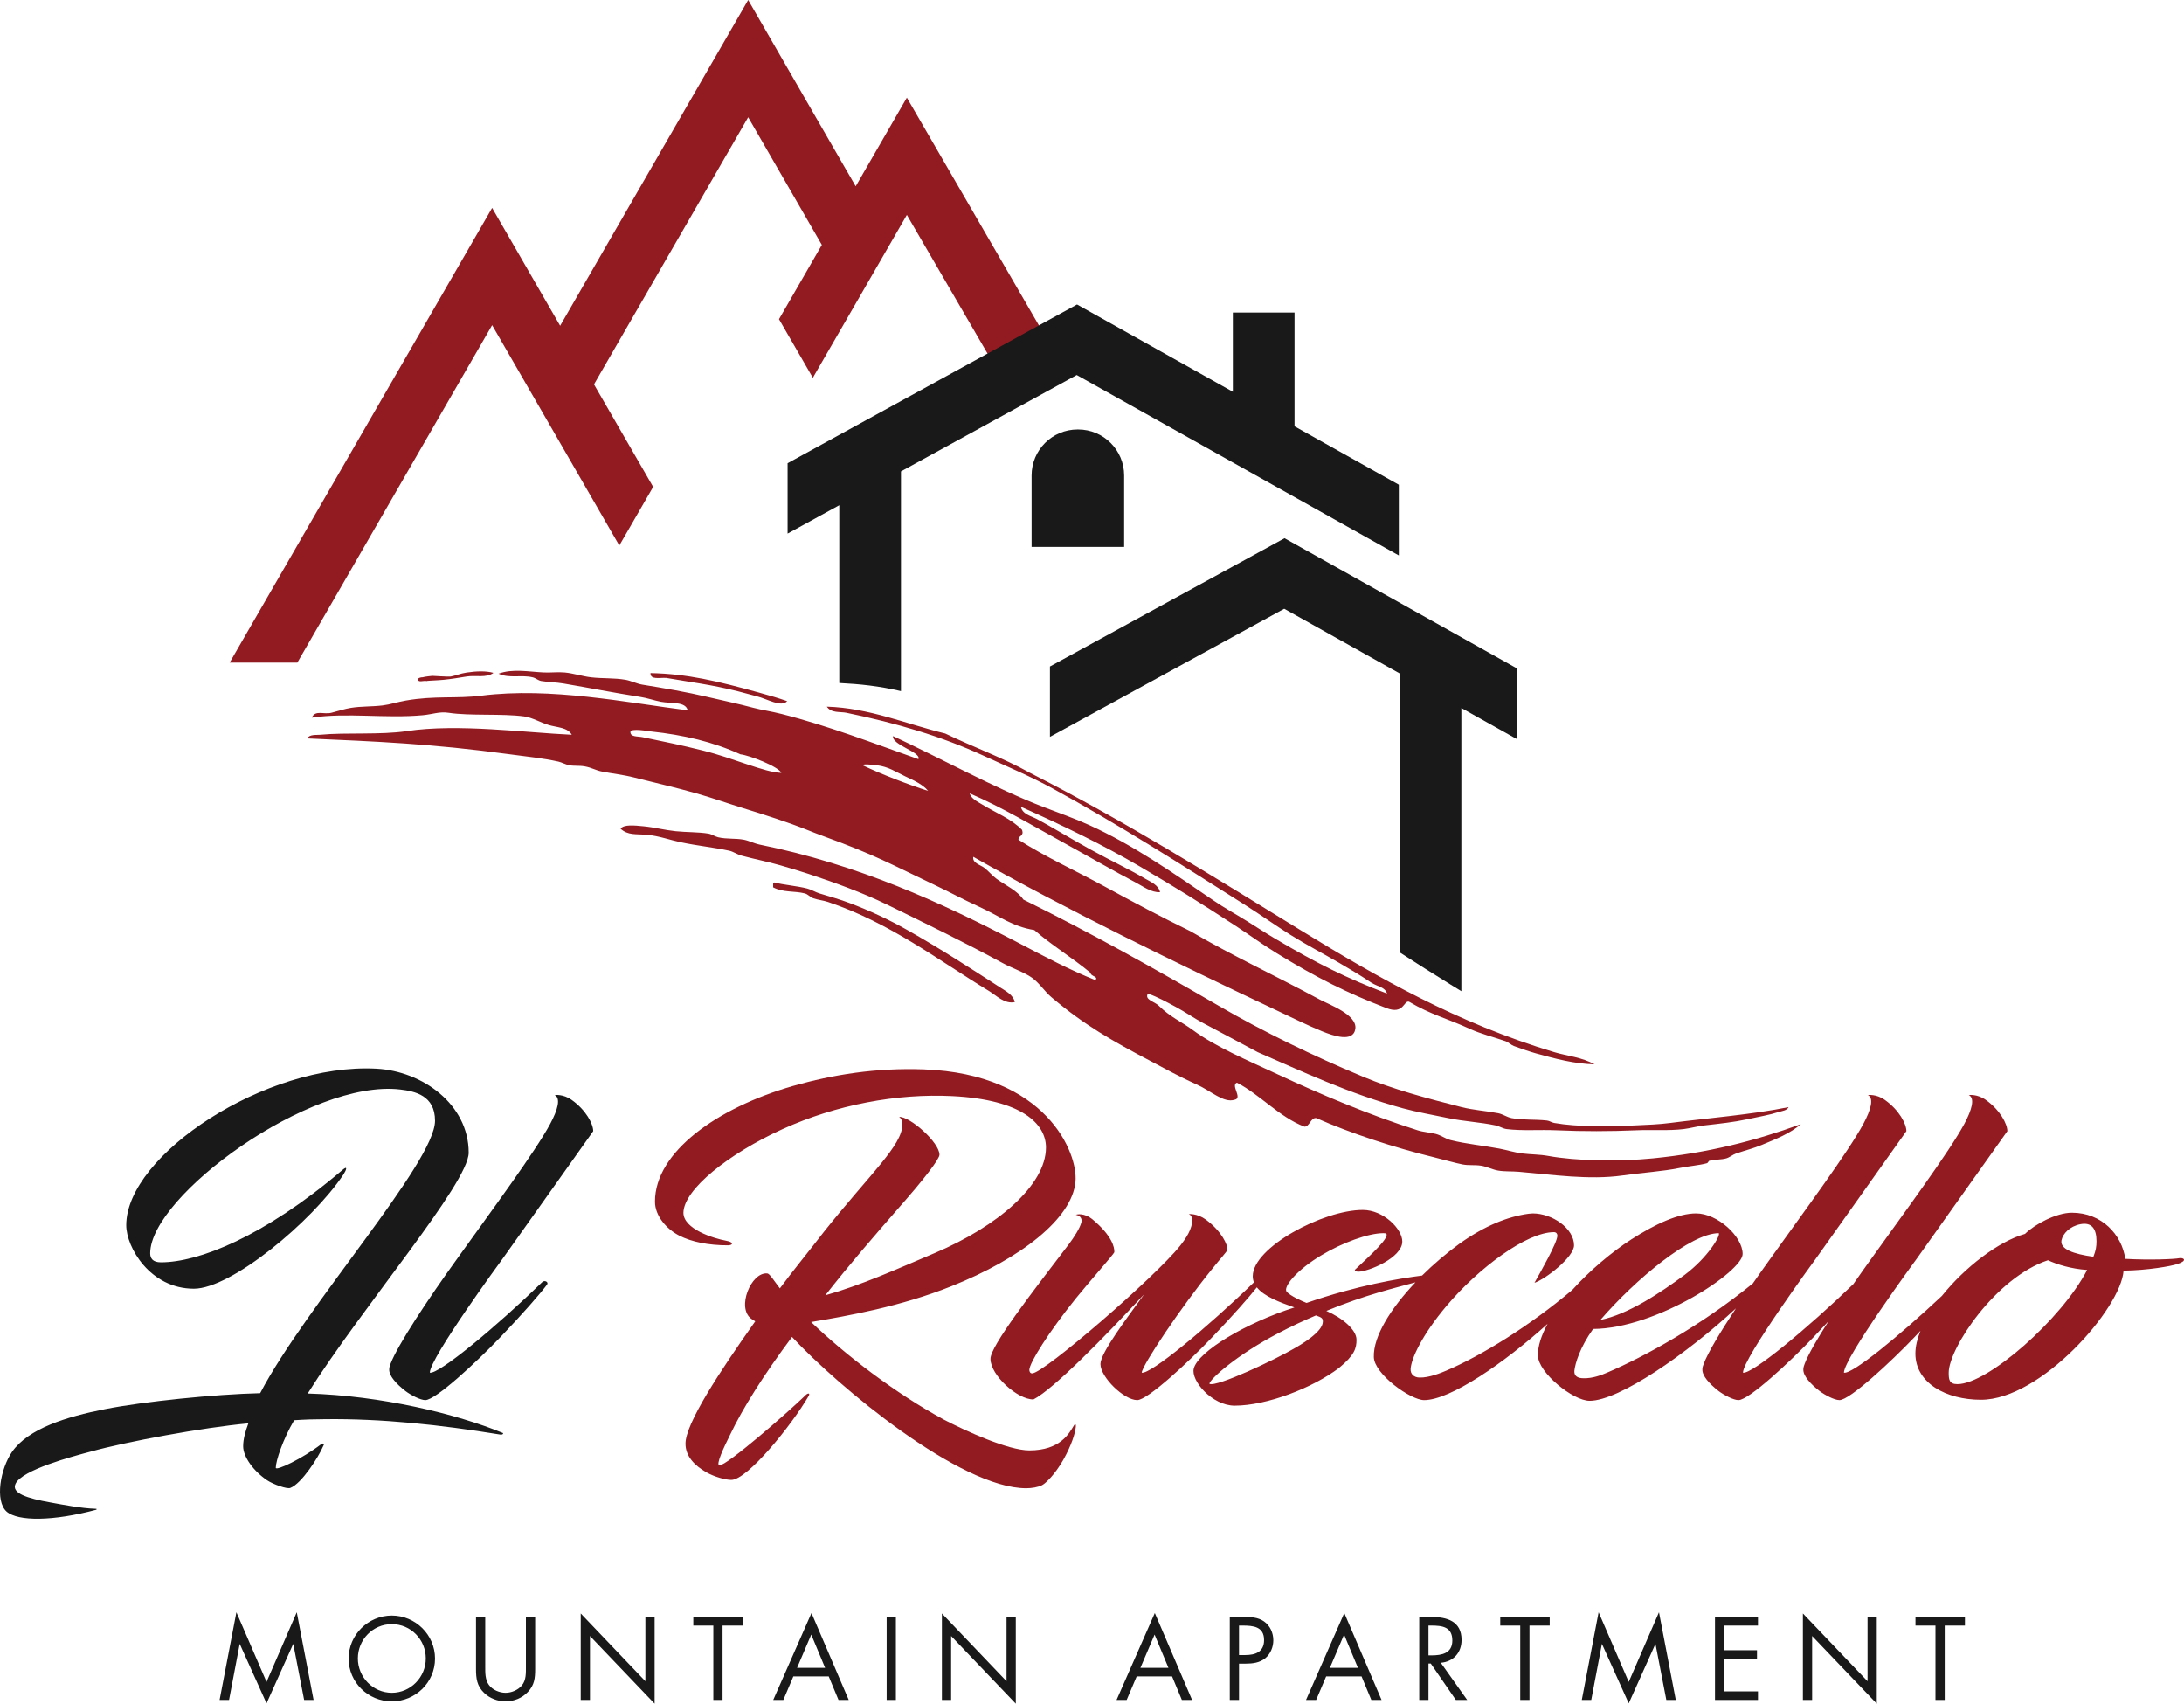
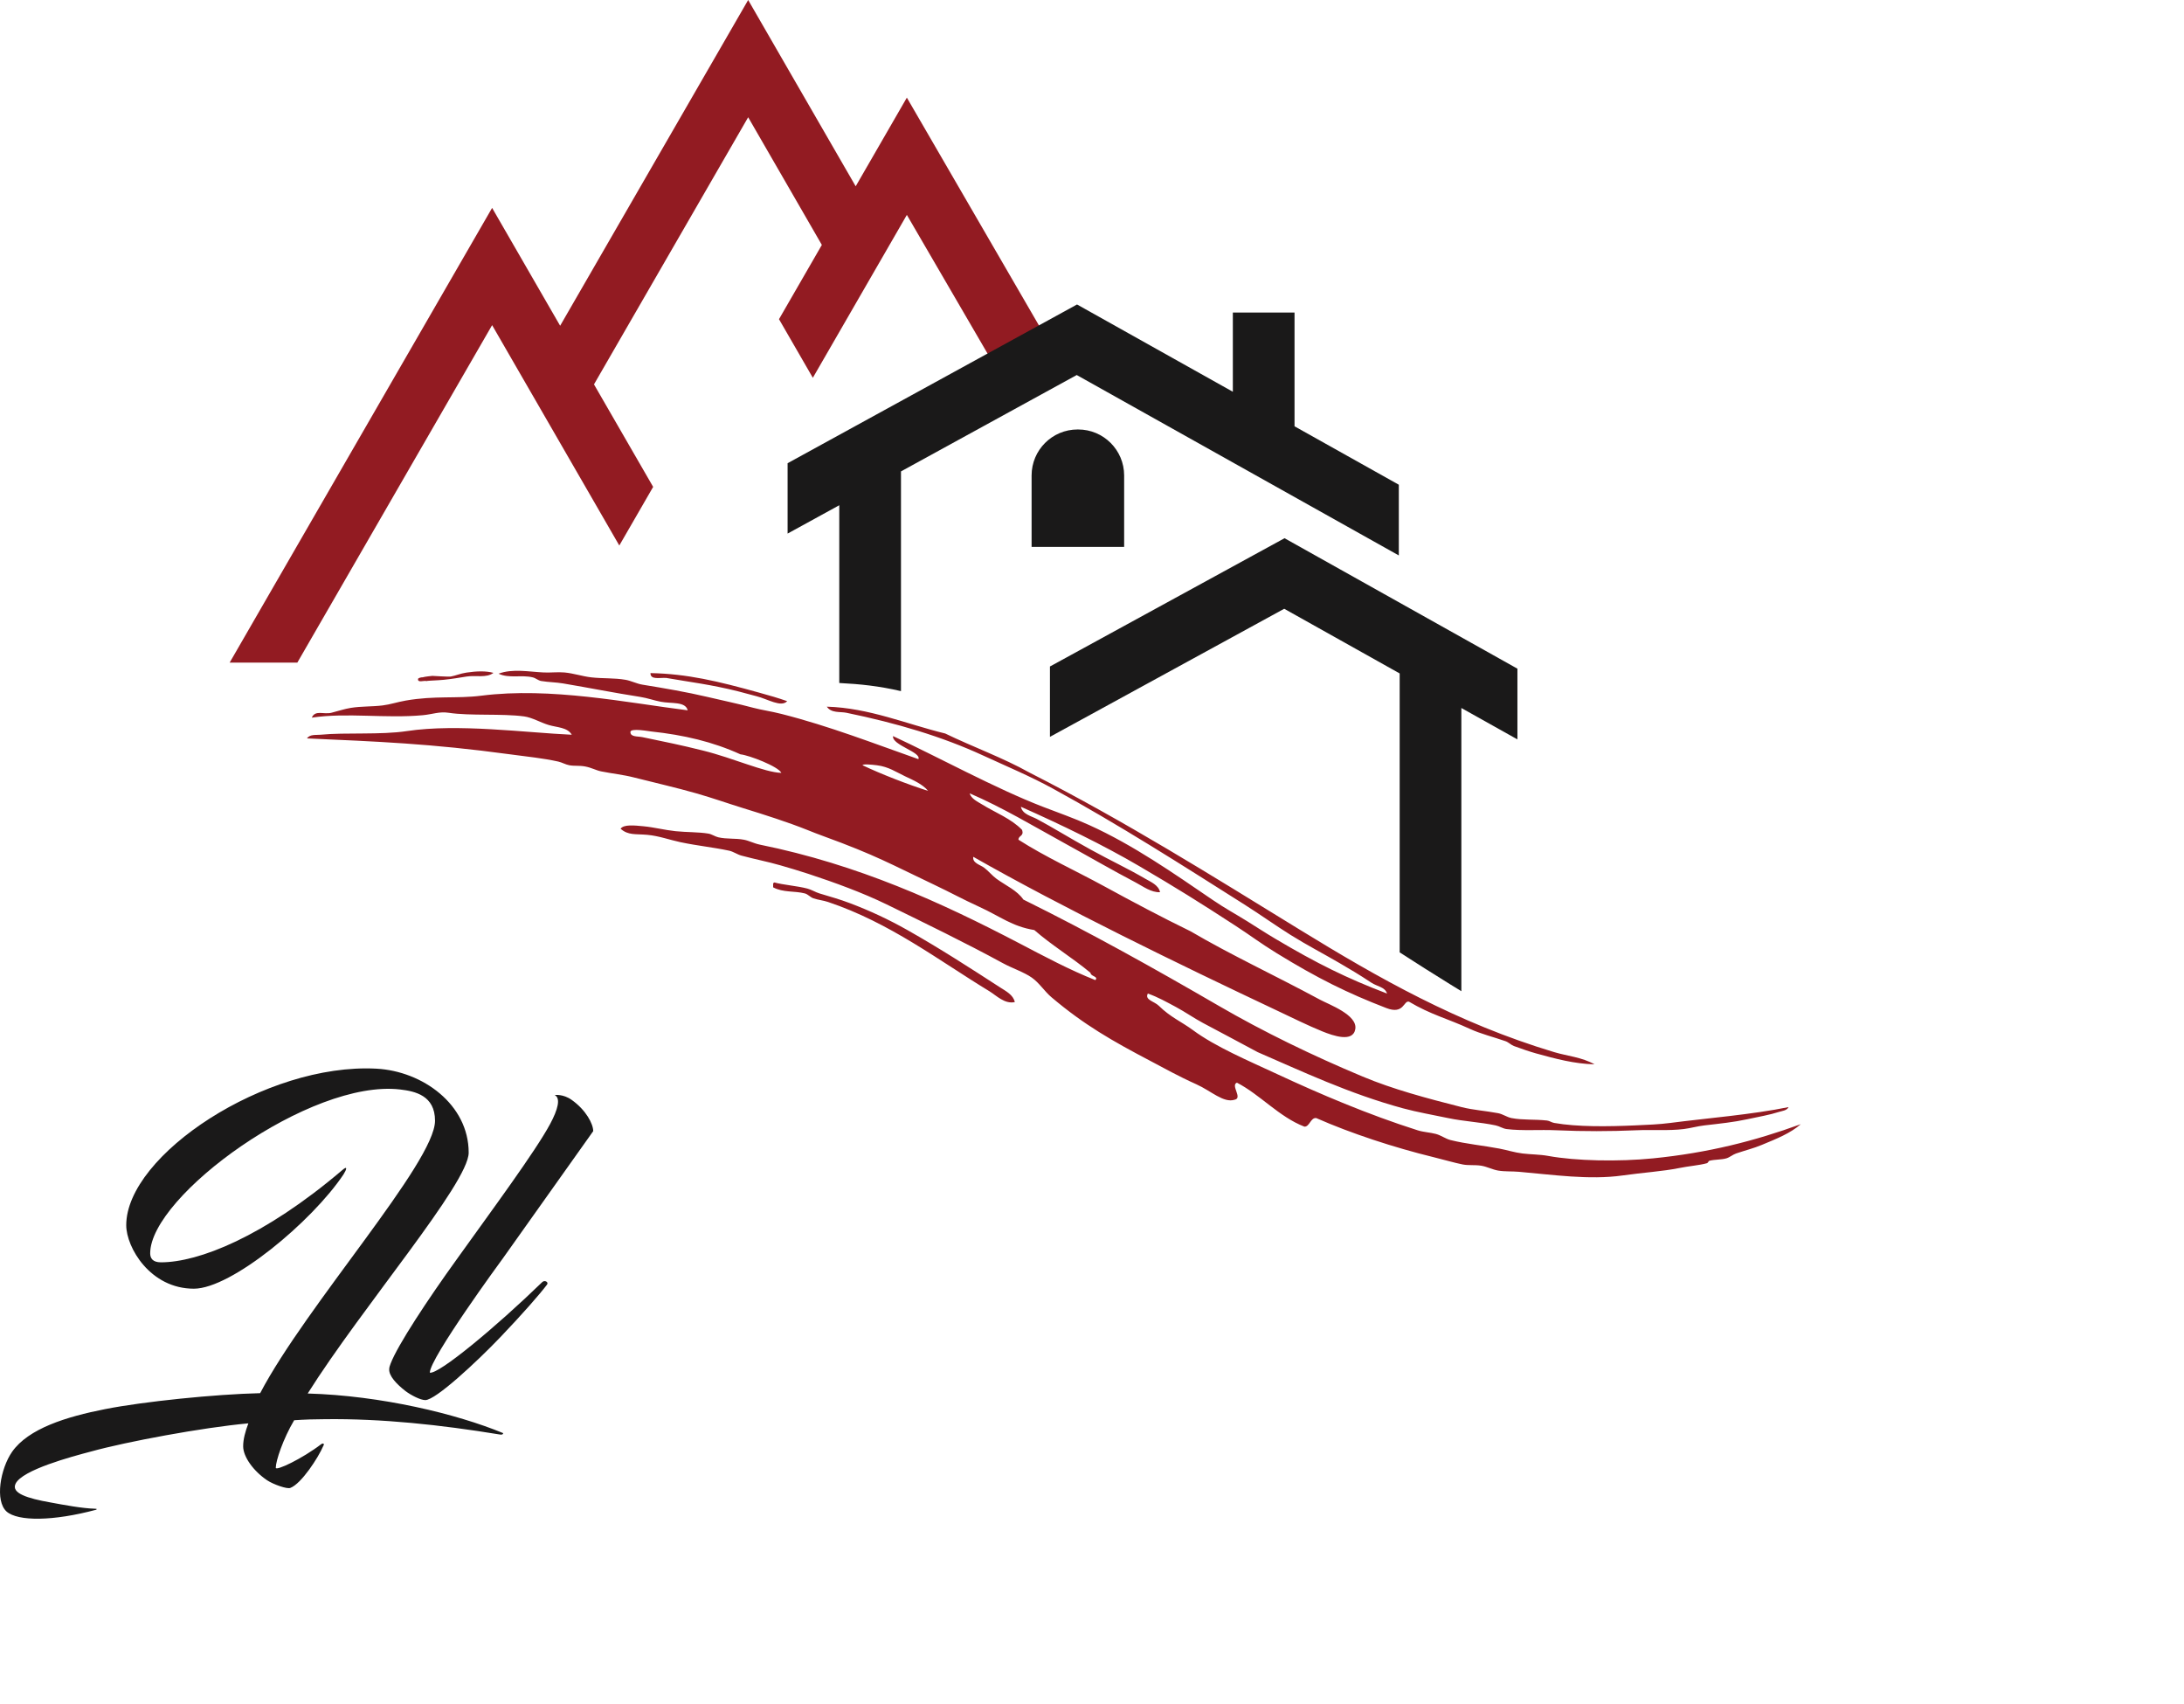
<svg xmlns="http://www.w3.org/2000/svg" width="128.231px" height="100px" viewBox="0 0 128.231 100" version="1.1">
  <title>logo</title>
  <g id="Page-1" stroke="none" stroke-width="1" fill="none" fill-rule="evenodd">
    <g id="LOGO-IL-RUSCELLO-" transform="translate(-195.69, -94.61)">
      <g id="logo" transform="translate(195.69, 94.61)">
        <polygon id="Fill-1" fill="#921B22" points="62.642 21.933 58.668 21.933 53.245 12.614 47.725 22.176 45.738 18.735 48.254 14.376 43.928 6.882 34.875 22.562 38.349 28.579 36.362 32.02 28.894 19.085 17.458 38.893 13.484 38.893 28.894 12.203 32.888 19.121 43.928 0 50.241 10.935 53.245 5.731" />
        <path d="M26.464,39.711 C26.757,39.659 27.019,39.535 27.385,39.48 C27.997,39.387 28.549,39.377 28.972,39.496 C28.553,39.812 27.941,39.625 27.395,39.711 C26.95,39.781 26.579,39.848 26.054,39.902 C25.664,39.943 25.058,39.951 25.052,39.978 C24.889,39.925 24.492,40.107 24.55,39.834 C24.599,39.789 24.713,39.755 24.821,39.755 C24.929,39.716 25.386,39.672 25.386,39.672 C25.397,39.67 26.332,39.734 26.464,39.711 Z M59.941,47.355 C60.029,47.794 60.553,47.902 60.873,48.071 C61.749,48.534 62.787,49.181 64.026,49.863 C65.274,50.55 66.16,50.948 67.25,51.583 C67.56,51.763 68.031,51.952 68.11,52.371 C67.576,52.39 67.125,52.032 66.677,51.798 C65.335,51.095 63.922,50.274 62.521,49.504 C60.683,48.495 58.873,47.403 56.931,46.566 C57.024,46.885 57.398,47.056 57.648,47.211 C58.419,47.69 59.377,48.052 60.013,48.716 C60.133,49.099 59.798,49.027 59.798,49.289 C61.391,50.307 63.149,51.104 64.814,52.012 C66.501,52.933 68.178,53.824 69.902,54.664 C72.311,56.076 74.838,57.243 77.498,58.677 C78.037,58.967 79.705,59.567 79.576,60.397 C79.45,61.208 78.277,60.797 77.641,60.54 C76.79,60.195 75.901,59.751 74.99,59.322 C69.172,56.578 62.389,53.277 57.146,50.293 C57.081,50.658 57.549,50.756 57.791,50.938 C58.031,51.117 58.255,51.398 58.508,51.583 C59.045,51.974 59.729,52.271 60.084,52.801 C64.015,54.743 67.756,56.833 71.55,59.035 C74.179,60.562 77.076,61.965 80.006,63.191 C81.785,63.936 83.739,64.458 85.81,64.983 C86.5,65.158 87.213,65.2 87.96,65.341 C88.237,65.393 88.473,65.574 88.748,65.628 C89.404,65.755 90.096,65.691 90.826,65.771 C90.986,65.789 91.086,65.884 91.256,65.914 C92.62,66.154 94.417,66.127 95.986,66.058 C96.688,66.027 97.411,66 98.064,65.914 C100.203,65.635 102.875,65.424 105.015,64.983 C104.915,65.19 104.636,65.207 104.441,65.269 C103.913,65.439 103.29,65.546 102.578,65.699 C101.794,65.869 101.001,65.951 100.07,66.058 C99.676,66.103 99.244,66.225 98.852,66.273 C97.97,66.38 97.012,66.302 96.057,66.344 C94.563,66.41 92.94,66.414 91.399,66.344 C90.378,66.298 89.386,66.387 88.461,66.273 C88.235,66.245 88.047,66.107 87.817,66.058 C86.902,65.864 85.953,65.824 85.022,65.628 C84.127,65.439 83.217,65.284 82.37,65.054 C79.215,64.197 76.417,62.873 73.843,61.758 C72.759,61.17 71.696,60.616 70.618,60.038 C70.083,59.751 69.585,59.398 69.042,59.107 C68.519,58.827 67.963,58.514 67.394,58.319 C67.191,58.691 67.77,58.772 68.038,59.035 C68.723,59.71 69.36,59.963 70.045,60.468 C71.367,61.444 73.278,62.252 74.99,63.048 C77.484,64.209 80.314,65.417 83.23,66.344 C83.585,66.457 83.959,66.467 84.305,66.559 C84.614,66.641 84.871,66.844 85.165,66.918 C86.101,67.152 87.08,67.237 88.032,67.419 C88.507,67.51 88.913,67.647 89.393,67.706 C89.881,67.766 90.399,67.758 90.898,67.849 C92.534,68.147 95.028,68.196 97.061,67.992 C100.287,67.67 103.041,66.969 105.731,65.986 C105.118,66.527 104.274,66.857 103.438,67.204 C102.947,67.408 102.566,67.493 101.933,67.706 C101.735,67.773 101.56,67.934 101.36,67.992 C101.067,68.078 100.683,68.051 100.357,68.136 C100.313,68.147 100.291,68.258 100.214,68.279 C99.761,68.404 99.154,68.445 98.565,68.566 C97.668,68.75 96.414,68.833 95.269,68.996 C93.318,69.273 91.161,68.951 89.178,68.781 C88.765,68.745 88.355,68.776 87.96,68.709 C87.628,68.653 87.298,68.474 86.957,68.422 C86.571,68.364 86.225,68.418 85.882,68.351 C85.406,68.258 84.798,68.076 84.162,67.921 C81.861,67.359 79.316,66.527 77.283,65.628 C76.952,65.584 76.89,66.149 76.585,66.131 C75.103,65.56 73.98,64.248 72.625,63.55 C72.235,63.702 72.979,64.457 72.49,64.551 C71.84,64.759 71.109,64.034 70.25,63.648 C69.178,63.168 68.367,62.707 67.566,62.286 C65.31,61.102 63.648,60.156 61.733,58.533 C61.329,58.192 61.021,57.693 60.586,57.387 C60.116,57.056 59.444,56.842 58.866,56.527 C56.691,55.342 54.332,54.195 52.059,53.087 C50.654,52.403 49.036,51.812 47.472,51.296 C46.926,51.115 46.338,50.943 45.824,50.794 C45.04,50.568 44.387,50.451 43.531,50.221 C43.287,50.156 43.057,49.986 42.815,49.934 C41.839,49.726 40.996,49.654 39.948,49.433 C39.32,49.3 38.69,49.065 38.013,49.003 C37.319,48.939 36.889,49.044 36.437,48.645 C36.623,48.38 37.233,48.447 37.798,48.501 C38.397,48.558 39.024,48.721 39.662,48.788 C40.316,48.856 41.005,48.833 41.596,48.931 C41.789,48.963 41.988,49.104 42.17,49.146 C42.669,49.263 43.182,49.195 43.675,49.289 C43.99,49.35 44.272,49.508 44.606,49.576 C50.398,50.752 55.22,52.95 59.869,55.38 C61.337,56.148 62.786,56.924 64.312,57.53 C64.517,57.304 64.04,57.326 64.026,57.1 C62.971,56.221 61.762,55.494 60.729,54.592 C59.416,54.377 58.745,53.799 57.504,53.231 C56.45,52.748 55.881,52.421 54.833,51.924 C52.332,50.739 51.443,50.206 48.332,49.075 C48.025,48.963 47.712,48.841 47.401,48.716 C46.284,48.269 44.926,47.833 43.603,47.426 C42.802,47.18 41.856,46.845 40.88,46.566 C39.654,46.217 38.499,45.96 37.225,45.635 C36.581,45.47 35.954,45.411 35.29,45.277 C34.99,45.215 34.732,45.06 34.358,44.99 C34,44.923 33.74,44.975 33.427,44.918 C33.21,44.879 32.987,44.748 32.782,44.703 C31.832,44.494 31.037,44.426 29.917,44.273 C25.306,43.646 22.114,43.524 18.021,43.342 C18.197,43.09 18.55,43.152 18.809,43.127 C20.297,42.981 22.339,43.147 23.897,42.912 C26.879,42.462 30.883,43.006 33.571,43.127 C33.313,42.683 32.711,42.706 32.209,42.553 C31.731,42.409 31.246,42.116 30.776,42.052 C29.465,41.874 27.605,42.031 26.333,41.837 C25.793,41.755 25.402,41.927 24.828,41.98 C22.646,42.183 20.363,41.814 18.307,42.124 C18.508,41.656 19.007,41.949 19.454,41.838 C19.901,41.726 20.219,41.612 20.6,41.55 C21.212,41.451 21.845,41.483 22.463,41.407 C22.923,41.35 23.291,41.215 23.825,41.121 C25.535,40.822 26.803,41.02 28.268,40.834 C32.323,40.318 36.819,41.246 40.378,41.694 C40.246,41.161 39.427,41.311 38.802,41.192 C38.401,41.116 38.015,40.972 37.584,40.905 C36.027,40.663 34.597,40.374 33.069,40.117 C32.655,40.047 32.205,40.044 31.779,39.974 C31.596,39.943 31.458,39.803 31.277,39.759 C30.624,39.599 29.894,39.836 29.271,39.544 C30.093,39.235 31.069,39.433 31.922,39.472 C32.348,39.491 32.747,39.437 33.141,39.472 C33.674,39.52 34.188,39.699 34.717,39.759 C35.4,39.837 36.056,39.786 36.724,39.902 C37.056,39.96 37.379,40.132 37.727,40.189 C39.019,40.399 40.33,40.624 41.525,40.905 C42.426,41.118 43.287,41.294 44.248,41.55 C44.704,41.672 45.27,41.749 45.896,41.909 C48.705,42.622 51.348,43.654 53.922,44.56 C54.117,44.151 52.355,43.733 52.434,43.207 C55.046,44.416 58.45,46.284 61.231,47.355 C62.143,47.706 63.078,48.032 63.954,48.43 C66.56,49.612 68.912,51.264 71.201,52.823 C71.957,53.338 72.436,53.583 73.224,54.072 C73.862,54.468 74.213,54.707 74.859,55.091 C77.316,56.551 79.084,57.425 81.439,58.319 C81.31,57.922 80.875,57.918 80.507,57.674 C79.796,57.201 79.275,56.895 78.644,56.527 C77.693,55.972 76.765,55.495 75.778,54.879 C74.918,54.342 73.99,53.679 73.055,53.087 C69.384,50.763 65.695,48.408 61.804,46.28 C60.487,45.559 59.112,44.987 57.72,44.345 C55.313,43.235 52.656,42.447 49.694,41.837 C49.335,41.763 48.805,41.87 48.547,41.479 C51.033,41.551 53.248,42.509 55.498,43.055 C57.122,43.843 58.898,44.481 60.443,45.348 C66.041,48.193 71.147,51.398 76.351,54.592 C80.905,57.387 85.573,60.052 91.256,61.758 C92.023,61.988 92.875,62.051 93.621,62.475 C92.43,62.441 91.352,62.153 90.181,61.83 C89.826,61.732 89.36,61.573 88.891,61.4 C88.721,61.337 88.575,61.178 88.39,61.113 C87.685,60.867 86.93,60.682 86.312,60.397 C84.993,59.787 84.016,59.562 82.727,58.796 C82.405,58.712 82.437,59.578 81.389,59.167 C79.121,58.294 77.341,57.415 74.949,55.943 C73.988,55.351 73.485,54.955 72.539,54.338 C70.373,52.928 69.049,52.106 66.905,50.848 C64.766,49.594 62.312,48.409 59.941,47.355 Z M59.583,58.82 C58.983,58.948 58.507,58.436 58.078,58.175 C55.103,56.367 52.263,54.167 48.619,52.944 C48.346,52.852 48.043,52.825 47.759,52.729 C47.58,52.669 47.44,52.491 47.258,52.442 C46.653,52.283 45.987,52.402 45.394,52.084 L45.394,51.941 C45.383,51.858 45.41,51.813 45.466,51.798 C46.001,51.942 46.805,52 47.401,52.156 C47.65,52.221 47.875,52.369 48.117,52.442 C48.779,52.643 49.293,52.782 49.909,53.016 C51.086,53.462 52.172,53.968 53.277,54.592 C55.169,55.661 56.882,56.768 58.723,57.96 C59.05,58.172 59.494,58.393 59.583,58.82 Z M54.495,46.423 C53.331,46.059 51.677,45.413 50.642,44.918 C50.674,44.83 51.159,44.88 51.485,44.919 C52.17,45.002 52.627,45.324 53.134,45.563 C53.631,45.798 54.159,46.023 54.495,46.423 Z M45.876,45.366 C44.882,45.338 43.082,44.504 41.268,44.054 C39.895,43.713 39.19,43.575 37.726,43.27 C37.431,43.209 37.013,43.269 37.014,42.967 C37.014,42.711 38.158,42.935 38.23,42.935 C40.157,43.142 41.85,43.54 43.477,44.278 C43.977,44.327 45.702,44.99 45.876,45.366 Z M38.192,39.508 C40.367,39.555 42.134,39.98 44.569,40.655 C45.217,40.834 45.688,40.97 46.218,41.156 C45.866,41.541 45.068,41.029 44.427,40.869 C44.023,40.768 43.773,40.688 43.352,40.583 C41.725,40.175 40.547,40.044 39.124,39.794 C38.75,39.763 38.179,39.927 38.192,39.508 Z" id="Fill-2" fill="#921B22" />
        <path d="M61.646,39.121 L75.42,31.592 L89.094,39.25 L89.094,43.401 L85.802,41.558 L85.802,58.181 L85.163,57.788 C84.13,57.15 83.14,56.521 82.18,55.902 L82.18,39.529 L75.401,35.733 L61.646,43.251 L61.646,39.121 Z M52.9,27.67 L52.9,40.567 C51.589,40.263 50.493,40.153 49.277,40.09 L49.277,29.656 L46.243,31.32 L46.243,27.189 L63.237,17.872 L72.385,22.995 L72.385,18.345 L76.007,18.345 L76.007,25.023 L82.13,28.452 L82.13,32.603 L63.219,22.013 L52.9,27.67 Z" id="Fill-3" fill="#1A1919" />
        <path d="M60.569,32.101 L60.569,27.909 C60.569,26.418 61.777,25.209 63.268,25.209 L63.303,25.209 C64.794,25.209 66.003,26.418 66.003,27.909 L66.003,32.101 L60.569,32.101 Z" id="Fill-4" fill="#1A1919" />
-         <path d="M114.182,95.417 L115.369,95.417 L115.369,94.913 L112.465,94.913 L112.465,95.417 L113.639,95.417 L113.639,99.781 L114.182,99.781 L114.182,95.417 Z M105.855,99.781 L106.397,99.781 L106.397,96.03 L110.193,100 L110.193,94.913 L109.651,94.913 L109.651,98.683 L105.855,94.707 L105.855,99.781 Z M100.694,99.781 L103.218,99.781 L103.218,99.277 L101.237,99.277 L101.237,97.366 L103.16,97.366 L103.16,96.863 L101.237,96.863 L101.237,95.417 L103.218,95.417 L103.218,94.913 L100.694,94.913 L100.694,99.781 Z M92.873,99.781 L93.428,99.781 L94.054,96.489 L95.629,99.981 L97.198,96.489 L97.837,99.781 L98.392,99.781 L97.405,94.636 L95.629,98.722 L93.861,94.636 L92.873,99.781 Z M89.802,95.417 L90.989,95.417 L90.989,94.913 L88.085,94.913 L88.085,95.417 L89.259,95.417 L89.259,99.781 L89.802,99.781 L89.802,95.417 Z M83.871,97.644 L84.007,97.644 L85.479,99.781 L86.144,99.781 L84.594,97.599 C85.343,97.534 85.814,97.005 85.814,96.256 C85.814,95.159 84.956,94.913 84.033,94.913 L83.329,94.913 L83.329,99.781 L83.871,99.781 L83.871,97.644 Z M83.871,95.417 L84.033,95.417 C84.685,95.417 85.272,95.494 85.272,96.295 C85.272,97.05 84.652,97.166 84.039,97.166 L83.871,97.166 L83.871,95.417 Z M79.729,97.896 L78.083,97.896 L78.916,95.946 L79.729,97.896 Z M79.942,98.399 L80.516,99.781 L81.117,99.781 L78.928,94.681 L76.682,99.781 L77.276,99.781 L77.863,98.399 L79.942,98.399 Z M72.747,95.417 L72.947,95.417 C73.579,95.417 74.219,95.475 74.219,96.269 C74.219,96.966 73.709,97.147 73.108,97.147 L72.747,97.147 L72.747,95.417 Z M72.747,97.65 L73.14,97.65 C73.547,97.65 73.967,97.599 74.296,97.328 C74.599,97.076 74.761,96.676 74.761,96.282 C74.761,95.849 74.573,95.423 74.212,95.172 C73.857,94.926 73.425,94.913 73.005,94.913 L72.205,94.913 L72.205,99.781 L72.747,99.781 L72.747,97.65 Z M68.604,97.896 L66.958,97.896 L67.791,95.946 L68.604,97.896 Z M68.817,98.399 L69.392,99.781 L69.992,99.781 L67.804,94.681 L65.557,99.781 L66.151,99.781 L66.739,98.399 L68.817,98.399 Z M55.303,99.781 L55.845,99.781 L55.845,96.03 L59.641,100 L59.641,94.913 L59.098,94.913 L59.098,98.683 L55.303,94.707 L55.303,99.781 Z M52.601,94.913 L52.059,94.913 L52.059,99.781 L52.601,99.781 L52.601,94.913 Z M48.445,97.896 L46.799,97.896 L47.632,95.946 L48.445,97.896 Z M48.658,98.399 L49.233,99.781 L49.833,99.781 L47.645,94.681 L45.399,99.781 L45.993,99.781 L46.58,98.399 L48.658,98.399 Z M42.424,95.417 L43.612,95.417 L43.612,94.913 L40.707,94.913 L40.707,95.417 L41.882,95.417 L41.882,99.781 L42.424,99.781 L42.424,95.417 Z M34.097,99.781 L34.64,99.781 L34.64,96.03 L38.435,100 L38.435,94.913 L37.893,94.913 L37.893,98.683 L34.097,94.707 L34.097,99.781 Z M28.49,94.913 L27.948,94.913 L27.948,97.96 C27.948,98.515 27.999,98.961 28.426,99.368 C28.755,99.69 29.226,99.864 29.684,99.864 C30.175,99.864 30.659,99.671 30.995,99.309 C31.382,98.909 31.421,98.49 31.421,97.96 L31.421,94.913 L30.878,94.913 L30.878,97.812 C30.878,98.193 30.898,98.619 30.64,98.929 C30.414,99.2 30.033,99.361 29.684,99.361 C29.329,99.361 28.916,99.193 28.703,98.896 C28.477,98.586 28.49,98.173 28.49,97.812 L28.49,94.913 Z M23.006,95.333 C24.122,95.333 25,96.243 25,97.347 C25,98.444 24.109,99.361 23.006,99.361 C21.902,99.361 21.011,98.444 21.011,97.347 C21.011,96.243 21.889,95.333 23.006,95.333 Z M23.006,94.83 C21.618,94.83 20.469,95.959 20.469,97.353 C20.469,98.754 21.618,99.864 23.006,99.864 C24.393,99.864 25.542,98.754 25.542,97.353 C25.542,95.959 24.393,94.83 23.006,94.83 Z M12.893,99.781 L13.448,99.781 L14.074,96.489 L15.649,99.981 L17.218,96.489 L17.857,99.781 L18.412,99.781 L17.424,94.636 L15.649,98.722 L13.88,94.636 L12.893,99.781 Z" id="Fill-5" fill="#1A1919" />
-         <path d="M123.093,72.853 C123.093,72.119 122.808,71.732 122.156,71.855 C121.525,71.977 121.117,72.404 121.036,72.812 C120.954,73.321 121.729,73.606 122.91,73.769 C123.053,73.403 123.093,73.179 123.093,72.853 Z M114.416,80.573 C114.416,80.96 114.436,81.245 114.925,81.245 C116.717,81.245 121.056,77.415 122.543,74.543 C121.606,74.482 120.771,74.218 120.242,73.973 C117.166,74.991 114.416,79.147 114.416,80.573 Z M75.958,79.168 C76.324,78.964 77.669,78.19 77.669,77.579 C77.669,77.395 77.628,77.334 77.261,77.212 C76.549,77.517 75.835,77.843 75.062,78.251 C72.597,79.534 71.008,80.98 71.008,81.225 C71.415,81.449 74.919,79.779 75.958,79.168 Z M100.911,72.384 C99.281,72.384 96.022,75.093 93.965,77.477 C95.595,77.151 97.509,75.867 98.915,74.829 C100.28,73.81 101.054,72.486 100.911,72.384 Z M112.562,73.851 C112.44,74.014 108.264,79.717 108.264,80.573 C108.75,80.675 111.498,78.426 114.016,76.065 C115.36,74.39 117.329,72.871 118.897,72.425 C119.447,71.875 120.731,71.182 121.647,71.182 C123.399,71.182 124.581,72.466 124.784,73.892 C126.231,73.973 127.657,73.912 127.962,73.851 C128.206,73.81 128.471,73.993 127.84,74.197 C127.473,74.319 126.129,74.564 124.683,74.584 C124.54,76.784 119.834,82.162 116.31,82.162 C114.273,82.162 112.46,81.184 112.46,79.452 C112.46,79.039 112.567,78.587 112.757,78.118 L112.379,78.516 C111.034,79.921 108.61,82.182 107.999,82.182 C107.714,82.182 107.164,81.897 106.839,81.653 C106.288,81.225 105.861,80.756 105.881,80.369 C105.881,80.267 105.922,80.145 105.962,80.043 C106.16,79.519 106.68,78.616 107.362,77.548 L106.452,78.516 C105.107,79.921 102.683,82.182 102.072,82.182 C101.787,82.182 101.237,81.897 100.911,81.653 C100.361,81.225 99.933,80.756 99.953,80.369 C99.953,80.267 99.994,80.145 100.035,80.043 C100.278,79.4 101.005,78.185 101.925,76.795 C99.057,79.454 95.07,82.223 93.333,82.223 C92.356,82.223 90.319,80.573 90.298,79.575 C90.283,79.024 90.498,78.381 90.864,77.706 C88.302,80.018 85.148,82.182 83.617,82.182 C82.823,82.182 80.684,80.655 80.663,79.656 C80.624,78.431 81.675,76.779 83.107,75.269 C81.934,75.594 80.156,76.003 77.873,76.947 C78.81,77.354 79.645,78.047 79.645,78.638 C79.645,79.127 79.543,79.534 78.626,80.288 C77.078,81.469 74.369,82.508 72.495,82.508 C71.171,82.508 69.908,81.042 70.091,80.328 C70.356,79.31 73.187,77.64 75.999,76.743 C75.142,76.443 74.22,76.098 73.794,75.563 C73.302,76.184 72.38,77.23 71.15,78.516 C69.806,79.921 67.382,82.182 66.771,82.182 C65.997,82.182 64.611,80.838 64.611,80.064 C64.611,79.412 66.16,77.375 67.178,75.969 C64.815,78.516 61.862,81.531 60.68,82.142 C59.763,82.162 58.154,80.736 58.154,79.758 C58.154,79.004 60.578,75.888 62.738,73.056 C63.063,72.628 63.41,72.078 63.491,71.753 C63.552,71.467 63.369,71.345 63.165,71.305 C63.206,71.284 63.654,71.162 64.163,71.589 C65.284,72.527 65.447,73.219 65.426,73.504 C65.386,73.627 63.939,75.257 63.165,76.214 C61.576,78.19 60.436,80.003 60.436,80.41 C60.436,80.492 60.476,80.614 60.598,80.614 C61.291,80.614 67.85,74.93 69.276,73.138 C69.602,72.731 70.03,72.119 69.989,71.589 C69.989,71.427 69.928,71.325 69.805,71.264 C69.805,71.262 70.285,71.211 70.804,71.589 C71.741,72.282 72.088,73.077 72.067,73.362 C72.026,73.484 71.639,73.892 71.171,74.482 C69.358,76.703 67.056,80.145 67.035,80.573 C67.564,80.675 70.915,77.894 73.622,75.27 C73.578,75.158 73.554,75.038 73.554,74.91 C73.554,73.219 77.689,71.019 80.011,71.019 C81.234,71.019 82.334,72.14 82.334,72.873 C82.334,73.83 80.338,74.645 79.747,74.645 C79.624,74.645 79.502,74.584 79.563,74.523 C79.93,74.156 81.417,72.873 81.417,72.486 C81.417,72.404 81.376,72.384 81.213,72.384 C80.338,72.384 78.789,72.954 77.608,73.667 C76.121,74.543 75.306,75.562 75.55,75.827 C75.774,76.071 76.406,76.356 76.711,76.478 C79.69,75.447 82.129,75.048 83.495,74.872 C84.178,74.195 84.927,73.558 85.674,73.015 C87.182,71.936 88.546,71.406 89.748,71.243 C89.932,71.223 89.972,71.223 89.993,71.223 C91.134,71.223 92.417,72.099 92.417,73.097 C92.417,73.79 90.726,75.093 90.095,75.297 C90.482,74.604 91.439,72.934 91.439,72.527 C91.439,72.425 91.378,72.323 91.236,72.323 C89.647,72.323 86.815,74.421 84.941,76.642 C83.495,78.353 82.863,79.738 82.823,80.349 C82.802,80.655 83.026,80.858 83.352,80.858 C83.902,80.878 84.635,80.573 84.921,80.451 C86.975,79.576 89.81,77.831 92.315,75.714 C93.332,74.586 94.619,73.499 95.778,72.751 C97.204,71.834 98.548,71.223 99.587,71.223 C100.83,71.223 102.317,72.567 102.317,73.606 C102.317,74.625 97.265,77.986 93.537,78.006 C92.763,79.086 92.478,80.043 92.437,80.471 C92.417,80.777 92.641,80.899 92.967,80.899 C93.517,80.919 94.067,80.695 94.352,80.573 C96.53,79.645 99.865,77.819 102.917,75.332 C103.26,74.838 103.614,74.339 103.966,73.851 C105.963,71.06 108.53,67.597 109.405,65.968 C109.853,65.132 110.036,64.46 109.67,64.277 C109.669,64.274 110.169,64.202 110.668,64.562 C111.504,65.153 111.931,65.968 111.931,66.395 L106.635,73.851 C106.513,74.014 102.337,79.717 102.337,80.573 C102.86,80.675 106.128,77.967 108.815,75.374 C109.167,74.866 109.531,74.353 109.894,73.851 C111.89,71.06 114.457,67.597 115.333,65.968 C115.781,65.132 115.964,64.46 115.597,64.277 C115.597,64.274 116.096,64.202 116.596,64.562 C117.431,65.153 117.859,65.968 117.859,66.395 L112.562,73.851 Z M55.914,64.338 C52.654,64.175 49.09,64.847 45.952,66.273 C42.775,67.719 40.147,69.818 40.126,71.182 C40.126,72.14 41.878,72.69 42.652,72.832 C43.1,72.914 43.039,73.097 42.734,73.097 C41.593,73.097 40.595,72.893 39.882,72.527 C39.128,72.14 38.456,71.366 38.456,70.53 C38.456,67.617 42.102,65.03 46.543,63.747 C48.906,63.075 51.432,62.667 54.243,62.769 C61.454,63.034 63.308,67.699 63.145,69.369 C62.941,71.528 59.947,73.871 55.852,75.501 C52.899,76.682 49.823,77.232 47.623,77.599 C49.619,79.514 52.552,81.775 55.445,83.343 C56.708,83.995 59.193,85.136 60.436,85.136 C62.269,85.136 62.778,84.117 63.043,83.69 C63.124,83.547 63.186,83.588 63.165,83.751 C63.124,84.138 62.921,84.81 62.432,85.686 C61.943,86.542 61.413,87.051 61.189,87.173 C60.945,87.295 60.578,87.356 60.252,87.356 C56.362,87.356 49.212,81.388 46.502,78.475 C44.832,80.716 43.589,82.691 42.856,84.24 C42.51,84.932 42,86.012 42.245,86.012 C42.693,86.012 46.177,82.977 47.276,81.917 C47.439,81.734 47.582,81.775 47.48,81.938 C46.461,83.69 43.875,86.867 42.937,86.867 C42.591,86.867 41.939,86.684 41.471,86.419 C40.758,86.012 40.249,85.462 40.249,84.749 C40.228,83.588 42.265,80.492 44.343,77.558 L44.119,77.415 C43.223,76.784 44.099,74.645 45.056,74.747 C45.199,74.768 45.443,75.175 45.789,75.623 C46.4,74.788 47.623,73.281 48.376,72.303 C51.086,68.901 52.98,67.23 52.98,66.008 C52.98,65.784 52.919,65.662 52.797,65.56 C53.408,65.519 55.16,67.047 55.16,67.78 C55.16,68.025 54.284,69.186 52.715,70.958 C51.33,72.547 49.843,74.258 48.458,76.03 C50.617,75.419 52.634,74.502 54.895,73.545 C58.541,71.997 61.413,69.573 61.413,67.353 C61.413,65.988 60.028,64.542 55.914,64.338 Z" id="Fill-6" fill="#921B22" />
        <path d="M29.534,73.851 C29.412,74.014 25.236,79.717 25.236,80.573 C25.765,80.675 29.127,77.884 31.836,75.257 C31.979,75.114 32.223,75.257 32.121,75.399 C31.673,75.989 30.695,77.11 29.351,78.516 C28.006,79.921 25.582,82.182 24.971,82.182 C24.686,82.182 24.136,81.897 23.81,81.653 C23.26,81.225 22.832,80.756 22.852,80.369 C22.852,80.267 22.893,80.145 22.934,80.043 C23.341,78.964 25.114,76.275 26.865,73.851 C28.862,71.06 31.429,67.597 32.304,65.968 C32.752,65.132 32.935,64.46 32.569,64.277 C32.568,64.274 33.068,64.202 33.567,64.562 C34.403,65.153 34.83,65.968 34.83,66.395 L29.534,73.851 Z M6.169,82.712 C8.431,82.264 12.647,81.836 15.275,81.775 C17.964,76.642 25.542,68.228 25.542,65.784 C25.542,64.297 24.36,64.053 23.505,63.951 C18.229,63.319 8.818,70.204 8.818,73.565 C8.818,73.851 8.96,74.095 9.449,74.095 C11.649,74.095 15.479,72.608 20.103,68.677 C20.429,68.392 20.347,68.656 20.164,68.942 C18.31,71.712 13.584,75.643 11.384,75.643 C8.818,75.643 7.412,73.219 7.412,71.916 C7.412,67.801 15.601,62.382 22.099,62.728 C24.808,62.871 27.518,64.827 27.518,67.658 C27.518,69.451 21.243,76.743 18.066,81.795 C22.384,81.917 26.825,82.997 29.534,84.117 C29.554,84.138 29.534,84.24 29.331,84.199 C25.847,83.629 22.405,83.262 19.084,83.302 C18.494,83.302 17.862,83.323 17.271,83.364 C16.62,84.464 16.192,85.747 16.192,86.154 C16.192,86.358 17.74,85.625 18.86,84.769 C18.982,84.688 19.064,84.749 18.982,84.871 C18.697,85.543 17.699,87.091 17.047,87.336 C16.864,87.418 16.049,87.132 15.683,86.888 C14.868,86.338 14.277,85.503 14.277,84.892 C14.277,84.484 14.399,84.036 14.582,83.547 C11.893,83.791 7.412,84.627 5.355,85.197 C4.193,85.503 1.301,86.277 0.914,87.091 C0.649,87.641 1.586,87.947 2.971,88.191 C3.745,88.334 4.825,88.538 5.579,88.558 C5.721,88.558 5.68,88.599 5.64,88.619 C3.134,89.291 1.057,89.312 0.384,88.721 C-0.308,88.09 0.018,86.215 0.71,85.217 C1.668,83.852 3.888,83.16 6.169,82.712 Z" id="Fill-7" fill="#1A1919" />
      </g>
    </g>
  </g>
</svg>